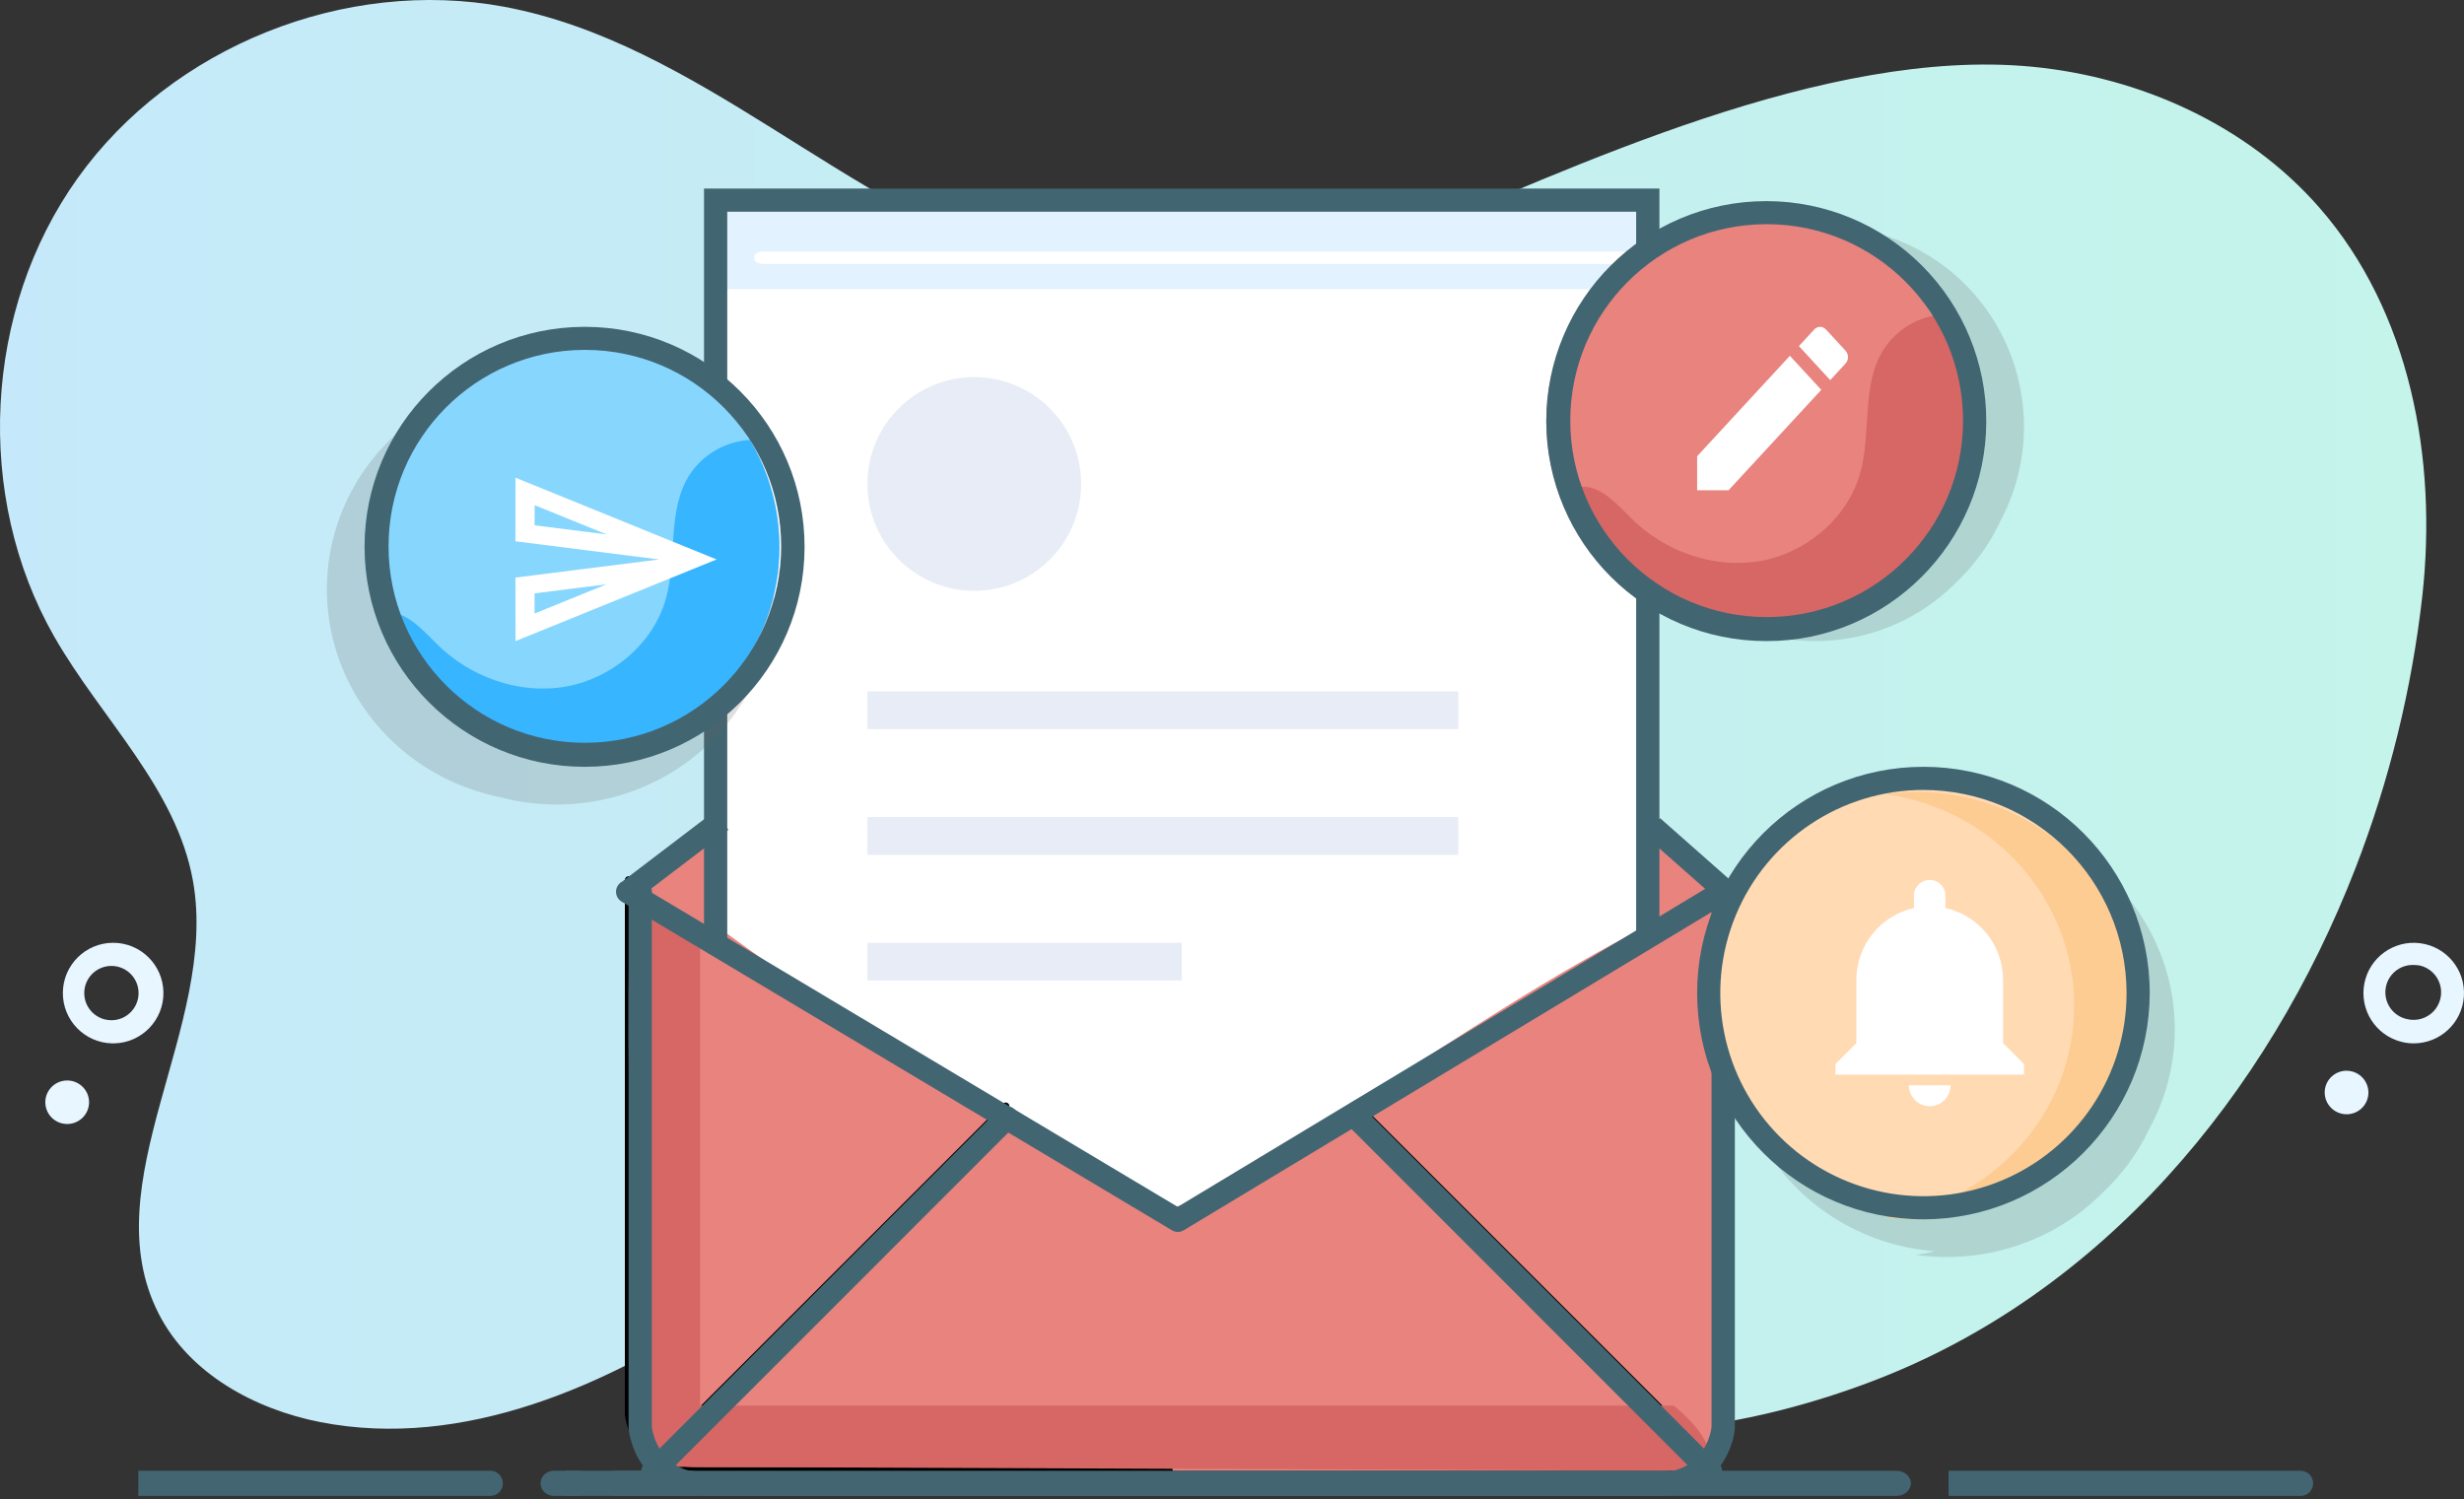
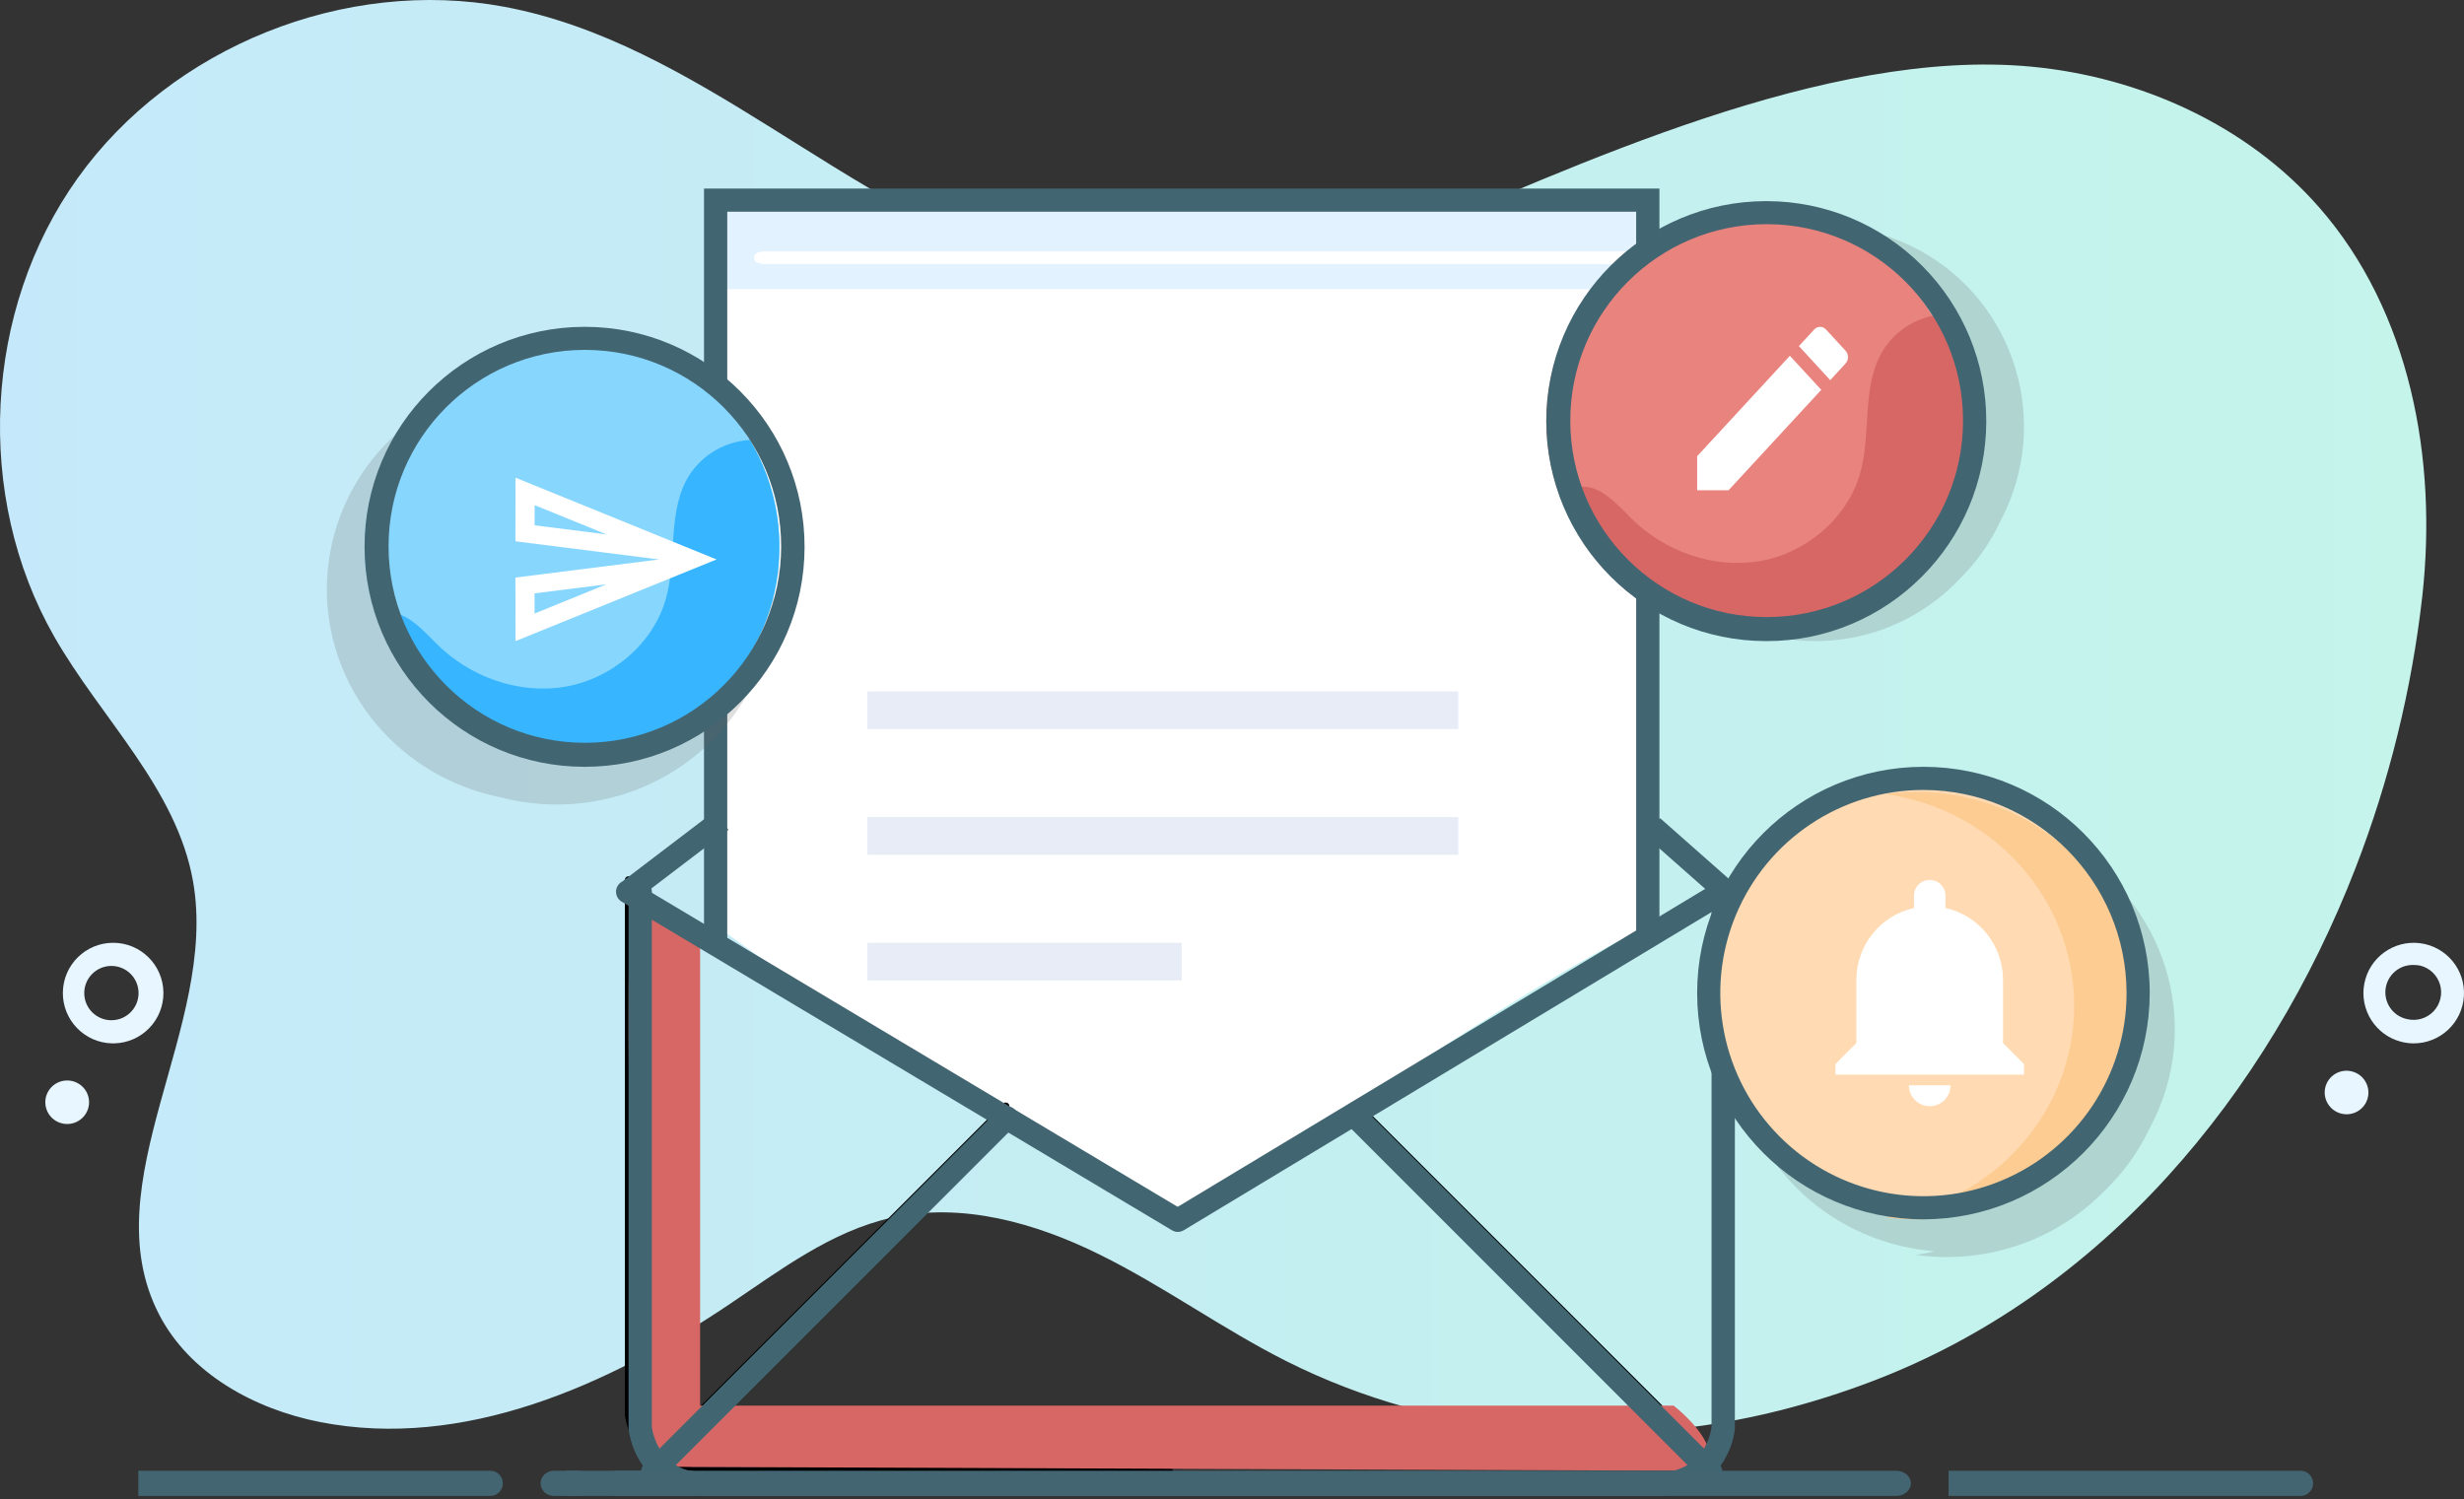
<svg xmlns="http://www.w3.org/2000/svg" width="166px" height="101px" viewBox="0 0 166 101" version="1.1">
  <rect x="0" y="0" width="166" height="101" fill="#333333" stroke="none" />
  <title>email</title>
  <desc>Created with Sketch.</desc>
  <defs>
    <linearGradient x1="6.13147238e-05%" y1="50%" x2="100%" y2="50%" id="linearGradient-1">
      <stop stop-color="#C5E9FA" offset="0%" />
      <stop stop-color="#C4F4EA" offset="100%" />
    </linearGradient>
  </defs>
  <g id="Sito-vetrina" stroke="none" stroke-width="1" fill="none" fill-rule="evenodd">
    <g id="About" transform="translate(-1021, -1055)">
      <g id="email" transform="translate(1021, 1055)">
        <path d="M158.703,58.453 C152.781,73.758 141.63,87.165 126.148,93.055 C124.135,93.822 122.08,94.473 119.992,95.006 C108.945,97.814 96.868,96.839 86.681,91.716 C82.364,89.544 78.425,86.67 74.082,84.525 C69.739,82.379 64.796,80.988 60.074,82.041 C56.005,82.952 52.575,85.565 49.132,87.88 C40.993,93.354 31.211,97.697 21.573,95.812 C17.138,94.941 12.769,92.548 10.708,88.543 C6.156,79.688 14.738,69.168 13.004,59.377 C11.895,53.109 6.808,48.415 3.652,42.888 C-1.748,33.435 -1.109,20.874 5.23,12.006 C11.569,3.137 23.255,-1.544 33.989,0.459 C47.071,2.916 56.957,13.956 69.687,17.857 C77.643,20.302 86.277,19.574 93.881,16.349 C106.154,11.16 123.031,3.189 136.843,4.49 C144.186,5.179 151.399,8.43 156.251,13.982 C162.381,20.991 164.22,30.938 163.189,40.184 C162.482,46.44 160.974,52.579 158.703,58.453 Z" id="Path" fill="url(#linearGradient-1)" fill-rule="nonzero" />
-         <path d="M112.071,99.092 L46.483,99.092 C44.297,99.092 42.524,97.348 42.524,95.197 L42.524,63.784 C42.385,63.198 42.044,61.426 42.972,59.591 C43.829,57.896 45.271,57.124 46.1,56.696 C48.576,55.414 51.025,55.571 51.562,55.598 C57.866,55.909 103.011,53.451 112.458,56.974 C113.165,57.238 115.694,58.181 115.903,59.773 C115.984,60.397 115.707,61.104 115.853,62.626 C115.89,63.013 115.949,63.399 116.031,63.78 L116.031,95.193 C116.032,96.227 115.615,97.218 114.872,97.95 C114.13,98.681 113.122,99.092 112.071,99.092 L112.071,99.092 Z" id="Path" fill="#E8837E" fill-rule="nonzero" />
        <path d="M110.949,62.4 C99.267,68.27 83.322,80.504 79.333,81.268 C75.101,82.085 58.423,69.651 48.276,62.4 L48.276,13.551 L110.945,13.551 L110.949,62.4 Z" id="Path" fill="#FFFFFF" fill-rule="nonzero" />
        <rect id="Rectangle" fill="#E2F2FF" fill-rule="nonzero" x="48.276" y="13.551" width="62.673" height="5.929" />
        <path d="M51.471,16.939 L109.447,16.939 C109.81,16.939 110.102,17.092 110.102,17.282 L110.102,17.442 C110.102,17.63 109.81,17.786 109.447,17.786 L51.471,17.786 C51.108,17.786 50.816,17.633 50.816,17.442 L50.816,17.282 C50.816,17.092 51.108,16.939 51.471,16.939 Z" id="Path" fill="#FFFFFF" fill-rule="nonzero" />
        <path d="M116.031,60.133 L116.031,96.124 C116.031,96.124 115.701,99.939 111.519,99.939 L78.765,99.939" id="Path" stroke="#000000" stroke-width="0.5" stroke-linecap="round" stroke-linejoin="round" />
        <polyline id="Path" stroke="#000000" stroke-width="0.5" stroke-linecap="round" stroke-linejoin="round" points="42.347 60.133 79.36 82.153 116.031 60.133" />
        <path d="M78.765,99.092 L46.85,99.092 C45.296,99.092 44.274,98.564 43.605,97.903 C42.478,96.788 42.347,95.295 42.347,95.295 L42.347,59.286" id="Path" stroke="#000000" stroke-width="0.5" stroke-linecap="round" stroke-linejoin="round" />
        <line x1="44.041" y1="98.245" x2="67.755" y2="74.531" id="Path" stroke="#000000" stroke-width="0.5" stroke-linecap="round" stroke-linejoin="round" />
        <line x1="115.184" y1="98.245" x2="91.469" y2="74.531" id="Path" stroke="#000000" stroke-width="0.5" stroke-linecap="round" stroke-linejoin="round" />
        <polygon id="Rectangle" fill="#426572" fill-rule="nonzero" transform="translate(45.525, 57.628) rotate(-37.43) translate(-45.525, -57.628) " points="41.664 56.839 49.382 56.858 49.386 58.418 41.668 58.398" />
        <polygon id="Rectangle" fill="#426572" fill-rule="nonzero" transform="translate(113.919, 57.999) rotate(-48.4) translate(-113.919, -57.999) " points="113.13 54.53 114.69 54.534 114.709 61.467 113.148 61.463" />
        <polygon id="Path" fill="#426572" fill-rule="nonzero" points="48.995 63.52 47.429 63.52 47.429 12.704 111.796 12.704 111.796 63.013 110.229 63.013 110.229 14.264 48.995 14.264" />
-         <circle id="Oval" fill="#E7ECF6" fill-rule="nonzero" cx="65.638" cy="32.607" r="7.199" />
        <rect id="Rectangle" fill="#E7ECF6" fill-rule="nonzero" x="58.439" y="46.582" width="39.806" height="2.541" />
        <rect id="Rectangle" fill="#E7ECF6" fill-rule="nonzero" x="58.439" y="55.051" width="39.806" height="2.541" />
        <rect id="Rectangle" fill="#E7ECF6" fill-rule="nonzero" x="58.439" y="63.52" width="21.173" height="2.541" />
        <path d="M43.484,60.133 L47.166,62.301 L47.166,94.703 L112.754,94.703 C114.662,96.25 115.516,97.826 115.066,98.563 C114.979,98.704 114.671,99.079 113.546,99.092 L45.019,98.826 C44.446,98.468 44.447,99.024 43.797,98.018 C42.069,95.341 42.526,90.883 42.526,89.319 C42.526,75.806 42.25,74.432 42.384,62.887 C42.402,61.579 43.233,60.675 43.484,60.133 Z" id="Path" fill="#D66765" fill-rule="nonzero" />
        <path d="M111.565,100.786 L78.703,100.786 C78.27,100.786 77.918,100.437 77.918,100.006 C77.918,99.576 78.27,99.227 78.703,99.227 L111.565,99.227 C114.859,99.227 115.27,96.475 115.307,96.14 L115.307,60.065 C115.307,59.635 115.659,59.286 116.093,59.286 C116.526,59.286 116.878,59.635 116.878,60.065 L116.878,96.179 C116.878,96.201 116.878,96.223 116.878,96.247 C116.736,97.817 115.45,100.786 111.565,100.786 Z" id="Path" fill="#426572" fill-rule="nonzero" />
        <path d="M79.348,83 C79.207,82.998 79.069,82.959 78.949,82.886 L41.842,60.726 C41.5,60.493 41.398,60.036 41.611,59.682 C41.824,59.327 42.278,59.2 42.646,59.39 L79.341,81.311 L115.699,59.392 C116.069,59.178 116.542,59.298 116.764,59.661 C116.986,60.025 116.873,60.498 116.512,60.724 L79.754,82.886 C79.631,82.96 79.491,83 79.348,83 Z" id="Path" fill="#426572" fill-rule="nonzero" />
        <path d="M79.676,100.784 L47.647,100.784 C46.072,100.784 44.791,100.306 43.837,99.362 C42.519,98.06 42.353,96.337 42.347,96.259 C42.347,96.236 42.347,96.214 42.347,96.192 L42.347,60.061 C42.347,59.633 42.698,59.286 43.131,59.286 C43.563,59.286 43.914,59.633 43.914,60.061 L43.914,96.156 C43.938,96.333 44.114,97.449 44.947,98.267 C45.6,98.914 46.505,99.234 47.65,99.234 L79.676,99.234 C80.108,99.234 80.459,99.581 80.459,100.01 C80.459,100.438 80.108,100.786 79.676,100.786 L79.676,100.784 Z" id="Path" fill="#426572" fill-rule="nonzero" />
        <path d="M43.979,99.939 C43.662,99.939 43.375,99.749 43.254,99.457 C43.132,99.165 43.199,98.828 43.423,98.605 L67.258,74.765 C67.455,74.565 67.745,74.485 68.017,74.556 C68.29,74.628 68.503,74.839 68.575,75.111 C68.648,75.382 68.569,75.671 68.369,75.868 L44.534,99.708 C44.387,99.856 44.187,99.939 43.979,99.939 Z" id="Path" fill="#426572" fill-rule="nonzero" />
        <path d="M115.242,99.939 C115.032,99.939 114.831,99.855 114.683,99.707 L90.847,75.863 C90.545,75.556 90.548,75.062 90.855,74.759 C91.162,74.455 91.658,74.455 91.965,74.758 L115.801,98.602 C116.026,98.827 116.092,99.164 115.97,99.456 C115.848,99.749 115.56,99.939 115.242,99.939 L115.242,99.939 Z" id="Path" fill="#426572" fill-rule="nonzero" />
        <path d="M162.59,70.296 C162.315,70.294 162.041,70.259 161.774,70.19 C160.039,69.747 158.949,68.03 159.285,66.271 C159.622,64.512 161.27,63.319 163.046,63.549 C164.822,63.778 166.113,65.35 165.992,67.136 C165.872,68.923 164.381,70.307 162.59,70.296 Z M162.59,65.014 C161.637,64.991 160.824,65.699 160.714,66.646 C160.605,67.593 161.236,68.468 162.169,68.663 L162.169,68.663 C162.814,68.818 163.492,68.617 163.949,68.137 C164.406,67.656 164.571,66.968 164.384,66.332 C164.196,65.696 163.683,65.209 163.038,65.054 C162.89,65.028 162.741,65.015 162.59,65.014 L162.59,65.014 Z" id="Shape" fill="#E7F6FF" fill-rule="nonzero" />
        <ellipse id="Oval" fill="#E7F6FF" fill-rule="nonzero" transform="translate(158.088, 73.607) rotate(-76.37) translate(-158.088, -73.607) " cx="158.088" cy="73.607" rx="1.466" ry="1.473" />
        <path d="M7.545,70.296 C5.689,70.253 4.214,68.726 4.235,66.87 C4.256,65.014 5.767,63.52 7.622,63.52 C9.478,63.52 10.989,65.014 11.01,66.87 C11.031,68.726 9.556,70.253 7.7,70.296 L7.545,70.296 Z M7.545,65.079 L7.467,65.079 C6.464,65.101 5.666,65.925 5.676,66.928 C5.687,67.931 6.503,68.738 7.506,68.738 C8.508,68.738 9.324,67.931 9.335,66.928 C9.346,65.925 8.547,65.101 7.545,65.079 Z" id="Shape" fill="#E7F6FF" fill-rule="nonzero" />
        <ellipse id="Oval" fill="#E7F6FF" fill-rule="nonzero" transform="translate(4.527, 74.263) rotate(-3.34) translate(-4.527, -74.263) " cx="4.527" cy="74.263" rx="1.474" ry="1.466" />
        <path d="M40.463,25.905 C35.39,24.563 29.97,25.986 26.267,29.632 C22.564,33.279 21.147,38.588 22.556,43.539 C23.965,48.49 27.983,52.321 33.08,53.573 C33.317,53.637 33.566,53.689 33.816,53.74 C38.587,54.958 43.665,53.744 47.324,50.511 C50.982,47.278 52.73,42.461 51.972,37.697 C52.169,38.069 52.339,38.467 52.51,38.865 C52.088,34.293 49.444,30.197 45.403,27.857 C43.886,26.928 42.214,26.268 40.463,25.905 Z" id="Path" fill="#606060" fill-rule="nonzero" opacity="0.2" />
        <path d="M38.51,22.867 C30.797,22.882 24.554,29.142 24.561,36.855 C24.568,44.568 30.823,50.816 38.536,50.816 C46.249,50.816 52.503,44.568 52.51,36.855 C52.517,29.142 46.274,22.882 38.561,22.867 L38.51,22.867 Z" id="Path" fill="#87D6FE" fill-rule="nonzero" />
        <path d="M52.51,36.888 C52.503,43.685 47.596,49.486 40.894,50.62 C34.193,51.754 27.651,47.89 25.408,41.473 C25.485,41.435 25.549,41.409 25.639,41.371 C27.065,40.87 28.337,42.296 29.403,43.362 C31.638,45.61 34.964,46.804 38.086,46.265 C41.207,45.725 44.02,43.375 44.868,40.317 C45.638,37.568 44.919,34.383 46.46,31.981 C47.369,30.605 48.873,29.738 50.519,29.643 C51.831,31.831 52.52,34.336 52.51,36.888 L52.51,36.888 Z" id="Path" fill="#37B5FF" fill-rule="nonzero" />
        <path d="M39.376,51.663 C31.2,51.661 24.571,45.032 24.561,36.848 C24.548,28.671 31.193,22.033 39.363,22.02 L39.415,22.02 C47.593,22.031 54.215,28.676 54.204,36.861 C54.193,45.047 47.555,51.674 39.376,51.663 L39.376,51.663 Z M39.376,23.573 C32.077,23.587 26.17,29.517 26.177,36.822 C26.184,44.128 32.103,50.046 39.402,50.046 C46.701,50.046 52.62,44.128 52.627,36.822 C52.634,29.517 46.727,23.587 39.428,23.573 L39.376,23.573 Z" id="Shape" fill="#426572" fill-rule="nonzero" />
        <path d="M144.78,76.099 C148.6,69.143 145.921,60.48 138.797,56.75 C131.673,53.02 122.8,55.636 118.98,62.592 C118.849,62.836 118.717,63.093 118.599,63.337 C116.277,67.588 116.306,72.696 118.675,76.922 C121.045,81.148 125.436,83.923 130.355,84.304 C129.934,84.406 129.5,84.484 129.066,84.548 C133.718,85.202 138.409,83.635 141.677,80.336 C142.972,79.125 144.025,77.688 144.78,76.099 Z" id="Path" fill="#606060" fill-rule="nonzero" opacity="0.2" />
        <circle id="Oval" fill="#FFDAB2" fill-rule="nonzero" transform="translate(130.024, 66.755) rotate(-45) translate(-130.024, -66.755) " cx="130.024" cy="66.755" r="14.475" />
        <path d="M143.98,67.751 C143.978,75.705 137.343,82.152 129.158,82.153 C128.45,82.151 127.743,82.103 127.041,82.011 C134.329,80.985 139.737,74.914 139.737,67.758 C139.737,60.602 134.329,54.531 127.041,53.505 C130.933,52.959 134.889,53.938 138.038,56.227 C141.187,58.515 143.272,61.925 143.833,65.707 C143.93,66.384 143.979,67.067 143.98,67.751 L143.98,67.751 Z" id="Path" fill="#FDCC93" fill-rule="nonzero" />
        <path d="M129.582,82.153 C121.162,82.153 114.337,75.328 114.337,66.908 C114.337,58.489 121.162,51.663 129.582,51.663 C138.001,51.663 144.827,58.489 144.827,66.908 L144.827,66.908 C144.809,75.321 137.994,82.136 129.582,82.153 Z M129.582,53.223 C124.046,53.223 119.056,56.557 116.938,61.671 C114.82,66.785 115.991,72.671 119.905,76.585 C123.819,80.499 129.705,81.67 134.819,79.552 C139.933,77.434 143.267,72.443 143.267,66.908 L143.267,66.908 C143.253,59.356 137.134,53.237 129.582,53.223 L129.582,53.223 Z" id="Shape" fill="#426572" fill-rule="nonzero" />
        <path d="M134.774,35.097 C138.26,28.525 135.797,20.351 129.274,16.84 C122.751,13.328 114.638,15.809 111.152,22.381 C111.035,22.603 110.932,22.825 110.828,23.048 C107.354,29.623 109.828,37.791 116.354,41.292 C117.975,42.168 119.76,42.693 121.595,42.834 C121.205,42.928 120.811,43.003 120.414,43.057 C124.668,43.672 128.957,42.195 131.946,39.083 C133.122,37.939 134.08,36.588 134.774,35.097 L134.774,35.097 Z" id="Path" fill="#606060" fill-rule="nonzero" opacity="0.2" />
        <path d="M118.122,14.398 C110.409,14.412 104.166,20.672 104.173,28.385 C104.181,36.098 110.435,42.347 118.148,42.347 C125.861,42.347 132.115,36.098 132.122,28.385 C132.13,20.672 125.887,14.412 118.174,14.398 L118.122,14.398 Z" id="Path" fill="#E8837E" fill-rule="nonzero" />
        <path d="M132.969,28.41 C132.962,35.211 128.055,41.016 121.354,42.15 C114.652,43.285 108.11,39.419 105.867,32.998 C105.944,32.96 106.009,32.934 106.099,32.896 C107.524,32.394 108.796,33.821 109.862,34.888 C112.097,37.137 115.424,38.333 118.545,37.806 C121.666,37.279 124.479,34.914 125.327,31.854 C126.097,29.104 125.378,25.916 126.919,23.513 C127.828,22.136 129.332,21.269 130.978,21.173 C132.292,23.357 132.981,25.861 132.969,28.41 L132.969,28.41 Z" id="Path" fill="#D66765" fill-rule="nonzero" />
        <path d="M118.995,43.194 C110.813,43.197 104.177,36.565 104.173,28.379 C104.17,20.193 110.8,13.555 118.982,13.551 L119.034,13.551 C122.961,13.557 126.726,15.124 129.498,17.908 C132.27,20.691 133.824,24.462 133.816,28.392 C133.803,36.565 127.169,43.207 118.995,43.194 Z M118.995,15.104 C111.693,15.118 105.783,21.048 105.79,28.353 C105.797,35.658 111.719,41.576 119.021,41.576 C126.323,41.576 132.244,35.658 132.251,28.353 C132.258,21.048 126.349,15.118 119.047,15.104 L118.995,15.104 Z" id="Shape" fill="#426572" fill-rule="nonzero" />
        <path d="M128.601,73.12 C128.601,73.899 129.229,74.531 130.005,74.531 C130.781,74.531 131.41,73.899 131.41,73.12 L128.601,73.12 Z M130.005,59.286 C129.724,59.284 129.453,59.395 129.254,59.595 C129.055,59.795 128.944,60.067 128.946,60.35 L128.946,61.178 C126.68,61.676 125.065,63.692 125.064,66.022 L125.064,70.276 L123.653,71.694 L123.653,72.403 L136.357,72.403 L136.357,71.694 L134.946,70.276 L134.946,66.022 C134.945,63.692 133.33,61.676 131.064,61.178 L131.064,60.356 C131.068,60.072 130.958,59.799 130.759,59.597 C130.559,59.396 130.288,59.284 130.005,59.286 L130.005,59.286 Z" id="Shape" fill="#FFFFFF" fill-rule="nonzero" />
        <path d="M36.022,34.037 L40.867,36.005 L36.015,35.393 L36.022,34.037 M40.858,39.367 L36.013,41.336 L36.013,39.978 L40.858,39.367 M34.729,32.184 L34.724,36.47 L44.404,37.693 L34.724,38.914 L34.731,43.194 L48.276,37.693 L34.729,32.184 Z" id="Shape" fill="#FFFFFF" fill-rule="nonzero" />
        <path d="M122.616,22.02 C122.468,22.023 122.328,22.087 122.225,22.197 L121.193,23.318 L123.303,25.611 L124.335,24.491 C124.555,24.249 124.555,23.87 124.335,23.629 L123.014,22.197 C122.911,22.083 122.766,22.019 122.616,22.02 Z M120.584,23.972 L114.337,30.737 L114.337,33.031 L116.453,33.031 L122.7,26.265 L120.584,23.972 Z" id="Shape" fill="#FFFFFF" fill-rule="nonzero" />
        <path d="M127.758,100.786 L38.112,100.786 L38.112,99.092 L127.758,99.092 C128.297,99.092 128.735,99.471 128.735,99.939 C128.735,100.407 128.297,100.786 127.758,100.786 Z" id="Path" fill="#436571" fill-rule="nonzero" />
        <path d="M46.538,100.786 L41.543,100.786 C41.052,100.786 40.653,100.407 40.653,99.939 C40.653,99.471 41.052,99.092 41.543,99.092 L46.538,99.092 C47.03,99.092 47.429,99.471 47.429,99.939 C47.429,100.407 47.03,100.786 46.538,100.786 L46.538,100.786 Z" id="Path" fill="#436571" fill-rule="nonzero" />
        <path d="M38.912,100.786 L37.313,100.786 C36.819,100.786 36.418,100.407 36.418,99.939 C36.418,99.471 36.819,99.092 37.313,99.092 L38.912,99.092 C39.406,99.092 39.806,99.471 39.806,99.939 C39.806,100.407 39.406,100.786 38.912,100.786 Z" id="Path" fill="#436571" fill-rule="nonzero" />
        <path d="M154.996,100.786 L131.276,100.786 L131.276,99.092 L154.996,99.092 C155.46,99.092 155.837,99.471 155.837,99.939 C155.837,100.407 155.46,100.786 154.996,100.786 L154.996,100.786 Z" id="Path" fill="#436571" fill-rule="nonzero" />
        <path d="M33.037,100.786 L9.316,100.786 L9.316,99.092 L33.037,99.092 C33.501,99.092 33.878,99.471 33.878,99.939 C33.878,100.407 33.501,100.786 33.037,100.786 Z" id="Path" fill="#436571" fill-rule="nonzero" />
      </g>
    </g>
  </g>
</svg>